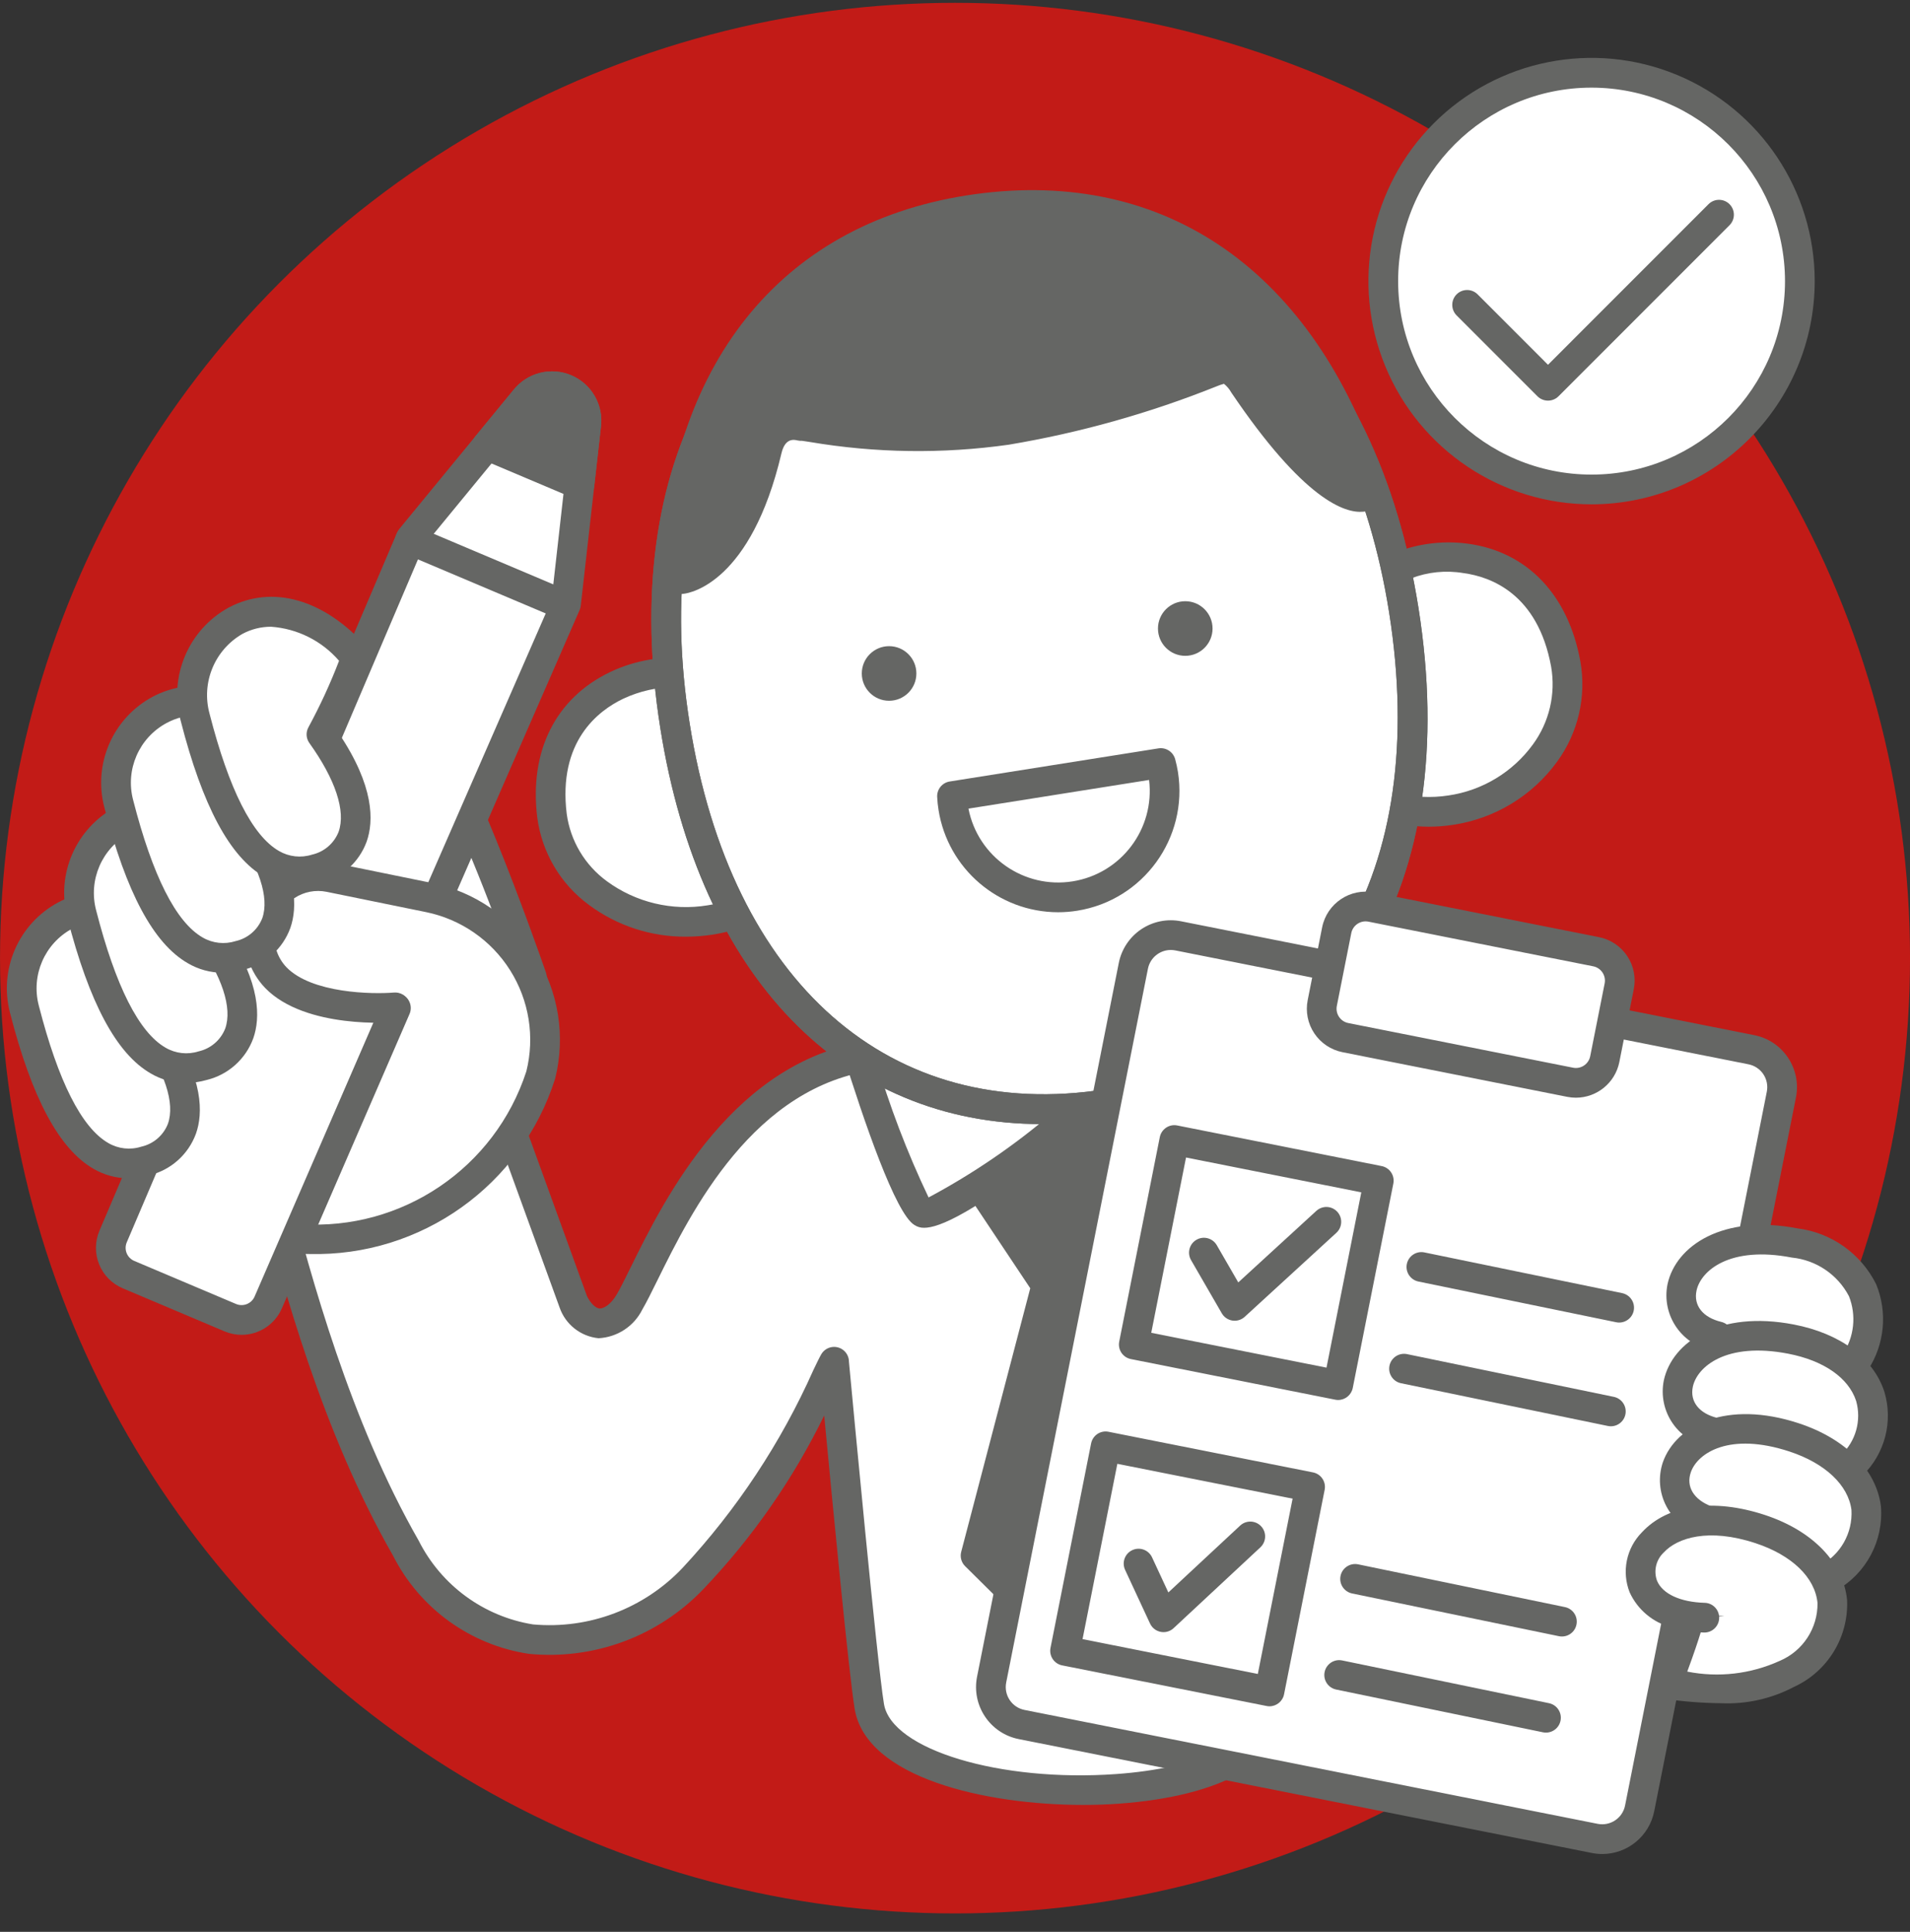
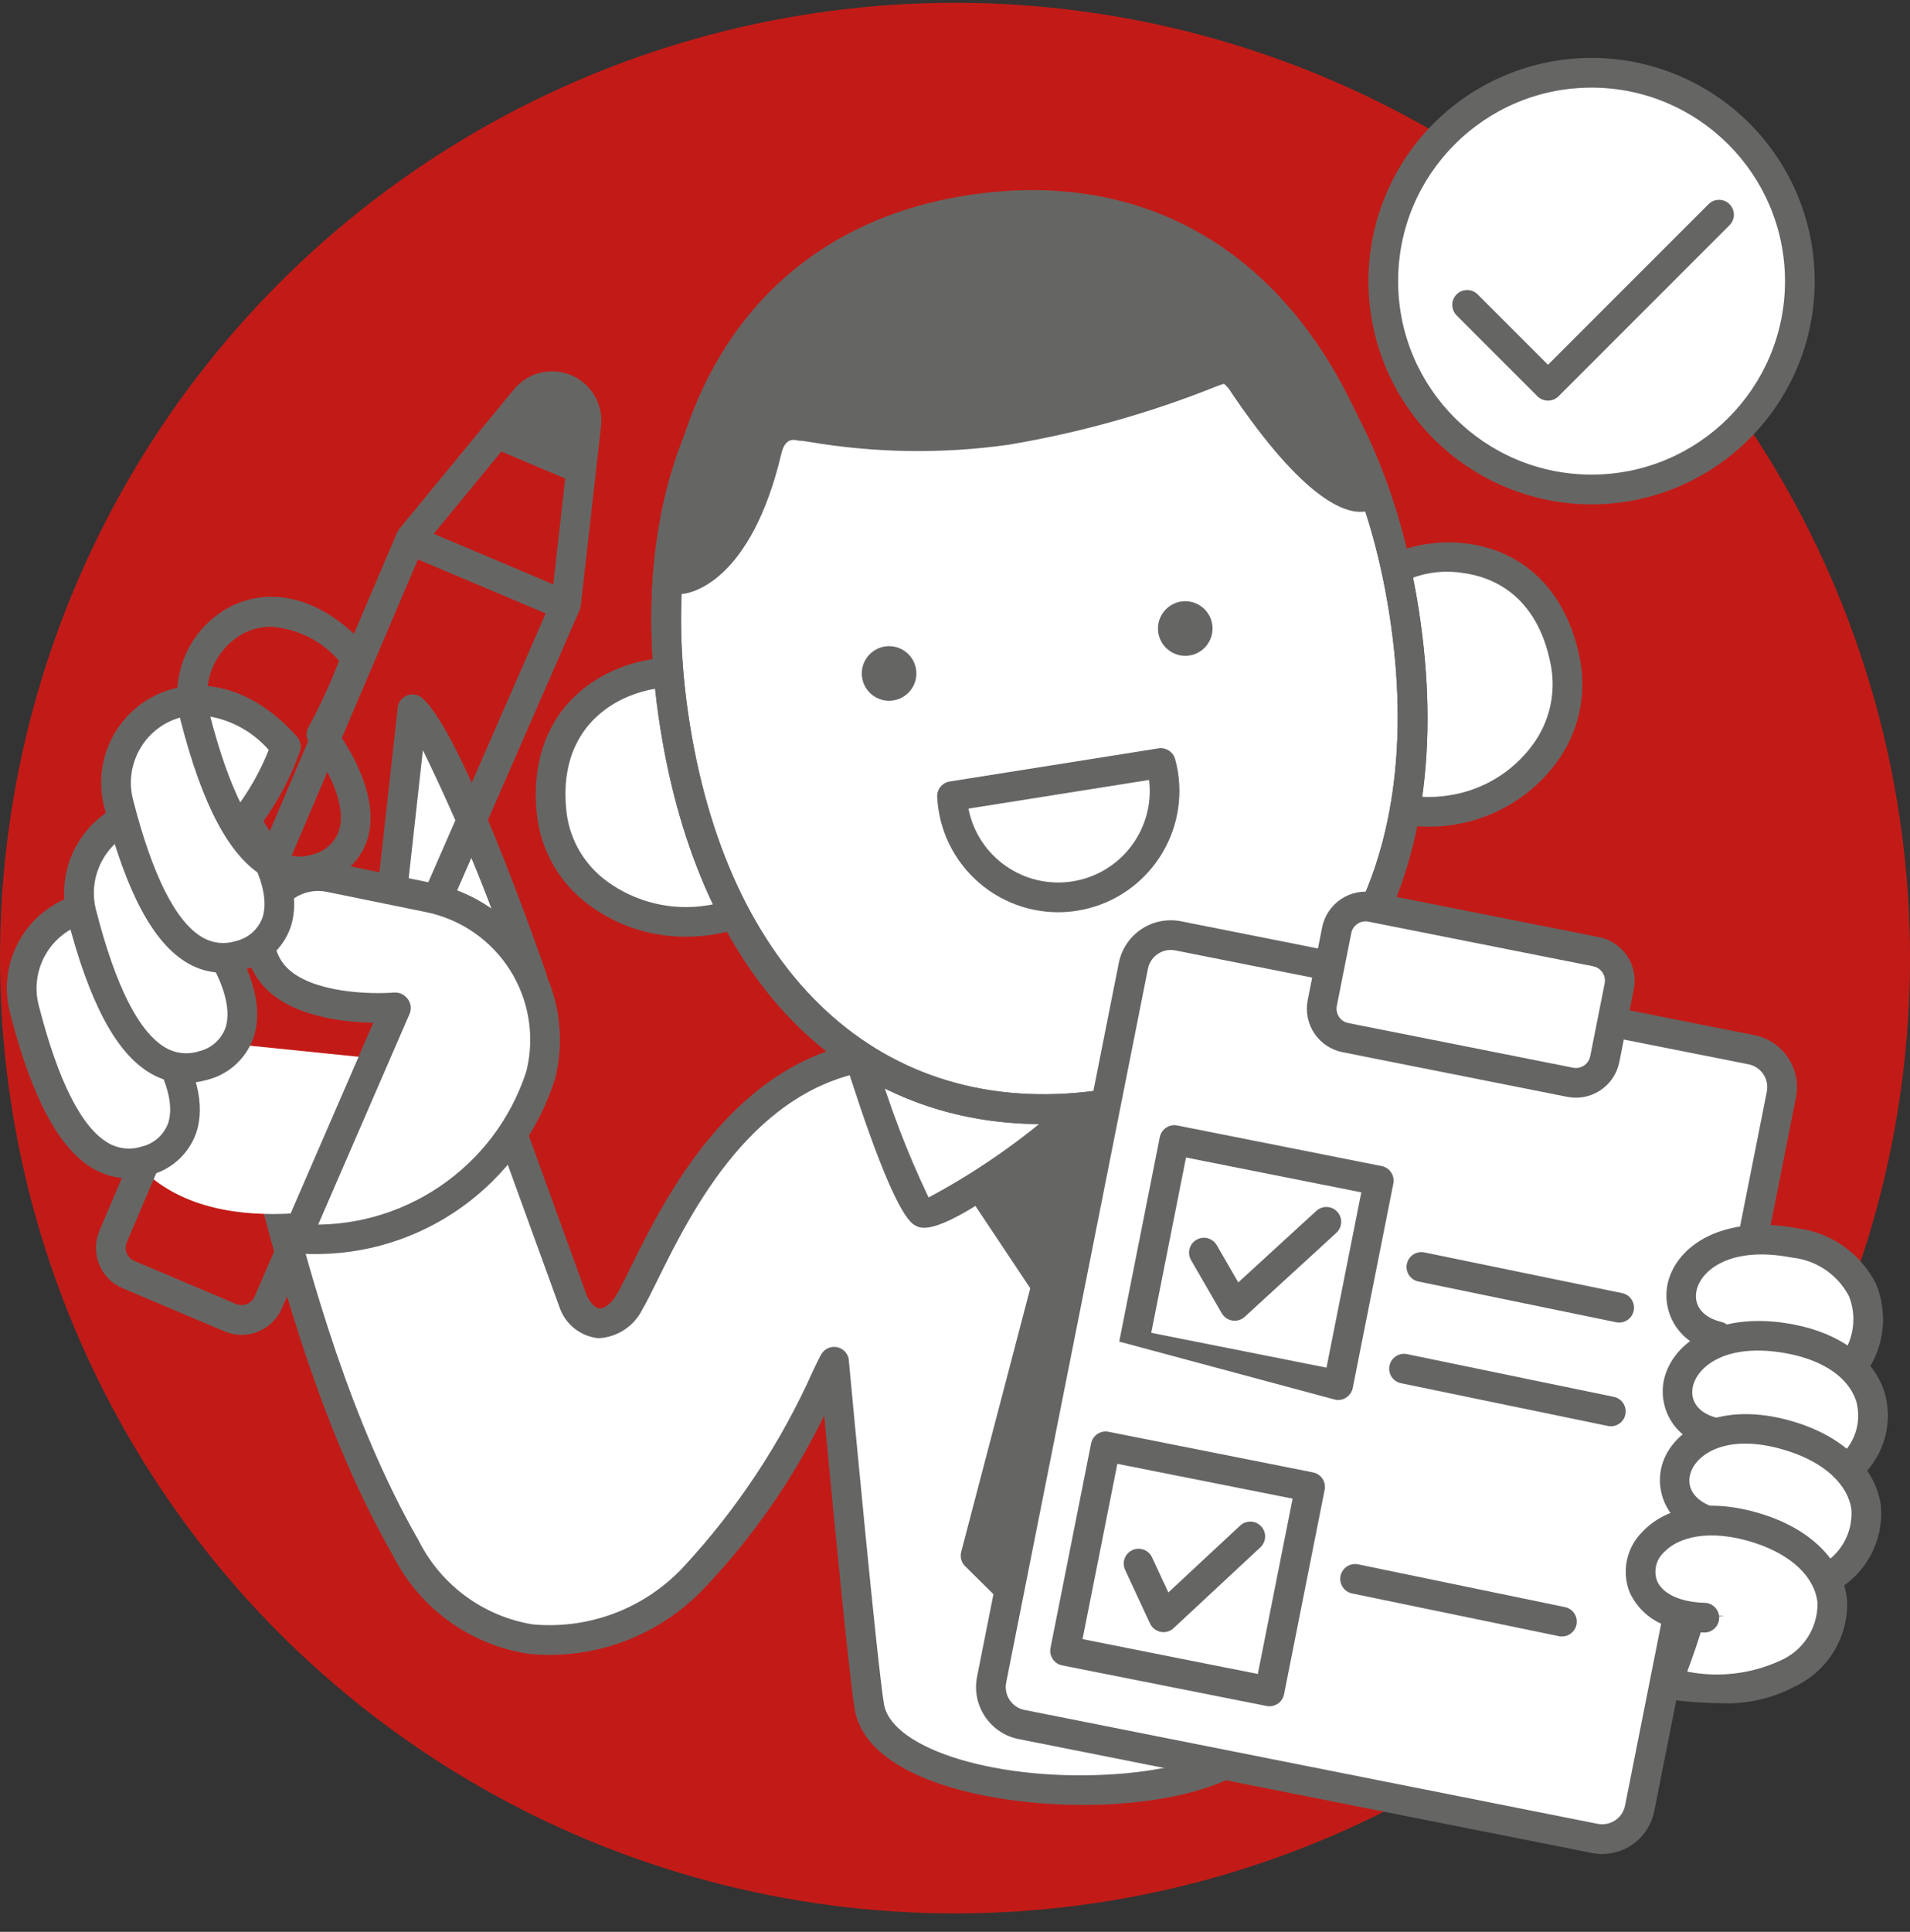
<svg xmlns="http://www.w3.org/2000/svg" width="90" height="91" viewBox="0 0 90 91" fill="none">
  <rect x="0" y="0" width="90" height="91" fill="#333333" stroke="none" />
  <circle cx="45.001" cy="45.133" r="45" fill="#C21B17" />
  <path d="M12.435 54.501C13.424 57.994 15.266 66.192 19.123 72.925C22.433 78.703 28.717 78.262 32.663 74.346C36.663 70.377 38.91 64.802 39.303 64.147C39.303 64.231 40.61 78.266 40.962 80.383C41.812 85.493 59.711 85.721 59.823 80.574L59.691 65.02C63.595 65.827 67.56 66.306 71.544 66.452L73.959 55.347C67.879 55.66 64.528 52.785 56.001 50.39L43.737 50.581C42.737 50.602 42.016 49.601 41.23 49.699C33.978 50.609 30.937 59.16 29.664 61.329C28.968 62.516 27.746 62.841 27 61.289L23.222 50.877L12.435 54.501Z" fill="white" />
  <path fill-rule="evenodd" clip-rule="evenodd" d="M40.272 80.498C40.812 83.746 46.433 85.022 51.042 85.022C51.612 85.022 52.169 85.003 52.696 84.965C57.545 84.618 60.47 82.982 60.523 80.568L60.399 65.875C64.071 66.587 67.794 67.014 71.532 67.152C71.869 67.168 72.167 66.933 72.228 66.601L74.642 55.496C74.688 55.283 74.633 55.06 74.492 54.894C74.35 54.728 74.14 54.637 73.922 54.648C70.251 54.842 67.633 53.824 64.021 52.418L63.99 52.406C61.438 51.375 58.835 50.477 56.19 49.716C56.125 49.694 56.057 49.685 55.989 49.69L43.722 49.882C43.365 49.833 43.026 49.7 42.732 49.492C42.273 49.154 41.713 48.982 41.144 49.005C34.585 49.827 31.3 56.489 29.722 59.691L29.705 59.724C29.45 60.242 29.238 60.673 29.061 60.975C28.785 61.445 28.469 61.633 28.263 61.639C28.06 61.63 27.823 61.386 27.658 61.051L23.88 50.638C23.75 50.281 23.359 50.093 22.999 50.213L12.213 53.838C11.859 53.956 11.66 54.332 11.762 54.692C11.893 55.155 12.039 55.7 12.203 56.314C12.215 56.358 12.226 56.403 12.238 56.448C13.332 60.552 15.163 67.422 18.516 73.273C19.775 75.765 22.164 77.492 24.925 77.906C27.994 78.204 31.029 77.075 33.156 74.843C35.457 72.429 37.373 69.675 38.837 66.679C39.231 70.86 40.007 78.906 40.272 80.498ZM40.003 64.146C40.003 63.76 39.69 63.447 39.303 63.446C39.057 63.446 38.83 63.575 38.703 63.786C38.633 63.903 38.506 64.162 38.328 64.535C36.803 67.958 34.722 71.105 32.17 73.849C30.352 75.775 27.75 76.759 25.113 76.519C22.79 76.144 20.789 74.677 19.731 72.577C16.469 66.885 14.667 60.126 13.591 56.087C13.483 55.68 13.381 55.3 13.287 54.954L22.797 51.758L26.369 61.593C26.646 62.392 27.364 62.956 28.205 63.038C29.087 62.992 29.876 62.474 30.268 61.683C30.462 61.353 30.695 60.88 30.977 60.31L30.978 60.308C32.562 57.097 35.509 51.122 41.318 50.394C41.575 50.438 41.818 50.544 42.026 50.701C42.521 51.044 43.101 51.245 43.702 51.282L43.747 51.281L55.908 51.091C58.476 51.836 61.004 52.71 63.483 53.711L63.484 53.712C66.841 55.017 69.549 56.071 73.061 56.071L73.084 56.07L70.985 65.733C67.237 65.553 63.509 65.085 59.833 64.335C59.626 64.292 59.411 64.346 59.247 64.48C59.084 64.614 58.99 64.815 58.991 65.026L59.122 80.559C59.089 82.082 56.467 83.291 52.597 83.568C47.126 83.959 42.01 82.418 41.653 80.268C41.327 78.306 40.159 65.81 40.017 64.296C40.008 64.202 40.004 64.15 40.003 64.146Z" fill="#656664" />
  <path d="M19.437 33.41C21.237 34.995 25.063 46.036 25.063 46.036L21.83 48.415L18.288 43.756L19.437 33.41Z" fill="white" />
  <path fill-rule="evenodd" clip-rule="evenodd" d="M21.273 48.839C21.405 49.013 21.612 49.116 21.831 49.115C21.98 49.115 22.125 49.068 22.245 48.979L25.478 46.6C25.725 46.418 25.824 46.096 25.724 45.807C25.326 44.659 21.784 34.543 19.899 32.884C19.704 32.712 19.428 32.662 19.184 32.757C18.941 32.851 18.77 33.073 18.741 33.333L17.593 43.679C17.573 43.858 17.622 44.037 17.73 44.18L21.273 48.839ZM21.97 47.443L19.015 43.556L19.927 35.339C21.579 38.725 23.017 42.212 24.232 45.778L21.97 47.443Z" fill="#656664" />
  <path d="M20.211 42.279L15.532 41.324C14.063 41.025 12.628 41.972 12.326 43.441L12.269 43.7C11.794 48.035 18.48 47.373 18.48 47.373L18.091 49.902L3.419 48.406L5.082 52.484C7.225 58.413 14.351 57.415 17.977 56.471C22.08 55.586 24.866 53.096 25.48 50.639C25.932 48.829 25.626 46.912 24.631 45.334C23.636 43.755 22.039 42.652 20.211 42.279Z" fill="white" />
-   <path d="M20.635 42.267L26.672 28.453L27.62 20.031C27.717 19.306 27.317 18.606 26.644 18.322C25.97 18.037 25.19 18.238 24.737 18.812L19.356 25.36L5.328 58.249C5.187 58.583 5.184 58.96 5.321 59.296C5.457 59.632 5.721 59.9 6.055 60.042L10.851 62.069C11.185 62.211 11.562 62.213 11.898 62.077C12.234 61.941 12.503 61.676 12.644 61.342L18.655 47.484" fill="white" />
  <path d="M11.384 62.879C11.107 62.878 10.833 62.822 10.578 62.714L5.784 60.686C5.278 60.473 4.878 60.067 4.672 59.559C4.466 59.051 4.47 58.482 4.684 57.977L18.712 25.085C18.738 25.024 18.772 24.967 18.815 24.916L24.197 18.367C24.848 17.551 25.963 17.27 26.924 17.679C27.884 18.089 28.453 19.089 28.315 20.124L27.366 28.532C27.359 28.601 27.341 28.669 27.313 28.733L21.277 42.548C21.177 42.778 20.962 42.937 20.713 42.965C20.464 42.994 20.219 42.886 20.07 42.685C19.922 42.483 19.892 42.217 19.994 41.987L25.988 28.27L26.925 19.952C26.987 19.538 26.762 19.135 26.378 18.969C25.994 18.803 25.547 18.916 25.287 19.245L19.96 25.727L5.972 58.523C5.829 58.863 5.989 59.254 6.328 59.397L11.123 61.425C11.463 61.568 11.855 61.409 11.999 61.07L18.013 47.205C18.167 46.85 18.579 46.687 18.934 46.841C19.289 46.995 19.452 47.408 19.298 47.763L13.286 61.621C12.96 62.383 12.212 62.877 11.384 62.879L11.384 62.879Z" fill="#656664" />
  <path d="M27.305 22.825L27.62 20.031C27.717 19.306 27.317 18.606 26.644 18.322C25.97 18.037 25.19 18.238 24.737 18.812L22.952 20.984L27.305 22.825Z" fill="#656664" />
-   <path fill-rule="evenodd" clip-rule="evenodd" d="M27.034 23.47C27.12 23.506 27.212 23.525 27.306 23.525C27.662 23.525 27.962 23.257 28.001 22.903L28.314 20.123C28.452 19.089 27.883 18.089 26.923 17.679C25.962 17.27 24.847 17.551 24.196 18.367L22.41 20.54C22.27 20.711 22.219 20.937 22.272 21.152C22.325 21.366 22.476 21.543 22.679 21.629L27.034 23.47ZM26.715 21.815L24.087 20.705L25.287 19.245C25.546 18.916 25.994 18.803 26.378 18.969C26.762 19.135 26.987 19.539 26.925 19.953L26.715 21.815Z" fill="#656664" />
  <path d="M26.491 28.465L19.324 25.434L26.491 28.465Z" fill="white" />
  <path d="M26.49 29.165C26.397 29.165 26.304 29.145 26.218 29.109L19.052 26.079C18.822 25.981 18.661 25.768 18.63 25.52C18.599 25.272 18.703 25.027 18.902 24.876C19.102 24.725 19.366 24.692 19.597 24.79L26.763 27.82C27.069 27.95 27.242 28.277 27.176 28.604C27.11 28.93 26.823 29.165 26.49 29.165Z" fill="#656664" />
  <path d="M7.104 48.35C9.808 52.126 8.693 54.169 6.849 54.688C4.28 55.412 2.474 52.7 1.152 47.545C0.18 43.756 4.952 40.277 9.028 44.85C8.575 46.111 7.926 47.292 7.104 48.35H7.104Z" fill="white" />
  <path fill-rule="evenodd" clip-rule="evenodd" d="M4.402 55.055C4.901 55.348 5.469 55.503 6.047 55.504C6.383 55.503 6.716 55.455 7.038 55.362C8.053 55.116 8.877 54.379 9.235 53.398C9.568 52.45 9.599 50.823 7.969 48.37C8.693 47.355 9.273 46.244 9.693 45.07C9.771 44.832 9.717 44.571 9.55 44.384C7.098 41.633 4.426 41.609 2.747 42.506C0.874 43.508 -0.066 45.665 0.474 47.719C1.501 51.725 2.786 54.124 4.402 55.055ZM3.406 43.741C3.862 43.496 4.371 43.368 4.889 43.368C6.174 43.449 7.373 44.04 8.219 45.011C7.804 46.051 7.245 47.028 6.558 47.913C6.362 48.157 6.353 48.502 6.536 48.757C7.766 50.477 8.255 51.96 7.913 52.935C7.701 53.481 7.231 53.886 6.66 54.014C6.139 54.181 5.572 54.118 5.101 53.842C3.846 53.119 2.745 50.942 1.829 47.372C1.452 45.943 2.104 44.441 3.406 43.741Z" fill="#656664" />
  <path d="M14.568 59.07C14.421 59.07 14.276 59.068 14.126 59.063C13.74 59.051 13.437 58.729 13.449 58.343C13.449 58.156 13.527 57.977 13.663 57.849C13.799 57.72 13.982 57.654 14.169 57.664C18.942 57.981 23.321 55.018 24.801 50.469C25.207 48.844 24.932 47.124 24.039 45.707C23.146 44.29 21.713 43.3 20.072 42.965L15.392 42.01C14.868 41.903 14.323 42.008 13.877 42.303C13.43 42.598 13.119 43.058 13.012 43.582L12.953 43.852C12.861 44.479 13.065 45.113 13.504 45.569C14.7 46.794 17.553 46.839 18.557 46.755C18.807 46.733 19.049 46.846 19.193 47.051C19.337 47.256 19.359 47.523 19.253 47.75C19.146 47.977 18.926 48.129 18.676 48.15C18.5 48.165 14.4 48.49 12.502 46.547C11.753 45.771 11.409 44.69 11.573 43.624L11.643 43.289C12.028 41.448 13.828 40.264 15.671 40.638L20.351 41.593C22.366 42.004 24.127 43.22 25.223 44.961C26.32 46.701 26.658 48.814 26.159 50.809C24.567 55.838 19.84 59.206 14.568 59.07Z" fill="#656664" />
  <path d="M9.805 43.861C12.509 47.637 11.393 49.679 9.549 50.199C6.98 50.923 5.174 48.211 3.852 43.056C2.88 39.267 7.652 35.788 11.728 40.361C11.275 41.621 10.626 42.803 9.805 43.861Z" fill="white" />
  <path fill-rule="evenodd" clip-rule="evenodd" d="M7.102 50.565C7.601 50.859 8.169 51.014 8.747 51.015C9.083 51.014 9.416 50.965 9.739 50.873C10.753 50.627 11.578 49.89 11.935 48.909C12.268 47.96 12.299 46.334 10.669 43.88C11.393 42.865 11.973 41.755 12.393 40.581C12.471 40.343 12.417 40.082 12.25 39.895C9.798 37.145 7.127 37.121 5.448 38.017C3.575 39.019 2.634 41.175 3.174 43.23C4.202 47.235 5.487 49.635 7.102 50.565ZM6.106 39.252C6.562 39.007 7.072 38.879 7.589 38.879C8.874 38.959 10.073 39.551 10.919 40.521C10.504 41.562 9.945 42.538 9.258 43.423C9.063 43.668 9.053 44.013 9.236 44.268C10.466 45.987 10.955 47.471 10.614 48.446C10.401 48.992 9.931 49.396 9.36 49.525C8.839 49.691 8.273 49.628 7.801 49.352C6.546 48.63 5.446 46.453 4.53 42.882C4.152 41.453 4.804 39.952 6.106 39.252Z" fill="#656664" />
  <path d="M11.549 38.667C14.253 42.443 13.137 44.485 11.294 45.005C8.724 45.729 6.918 43.017 5.596 37.862C4.624 34.073 9.396 30.594 13.472 35.167C13.02 36.427 12.37 37.609 11.549 38.667Z" fill="white" />
  <path fill-rule="evenodd" clip-rule="evenodd" d="M8.846 45.371C9.345 45.665 9.913 45.82 10.492 45.821C10.827 45.82 11.161 45.772 11.483 45.679C12.498 45.433 13.322 44.696 13.68 43.715C14.013 42.766 14.043 41.139 12.413 38.687C13.137 37.671 13.717 36.56 14.137 35.386C14.215 35.149 14.161 34.887 13.995 34.701C11.542 31.95 8.873 31.926 7.192 32.822C5.319 33.825 4.378 35.981 4.918 38.036C5.946 42.041 7.231 44.441 8.846 45.371ZM7.85 34.058C8.306 33.813 8.816 33.685 9.334 33.685C10.619 33.766 11.818 34.357 12.663 35.327C12.248 36.367 11.689 37.345 11.002 38.23C10.807 38.475 10.797 38.82 10.98 39.075C12.211 40.793 12.7 42.277 12.359 43.251C12.146 43.798 11.676 44.203 11.104 44.331C10.583 44.497 10.017 44.435 9.545 44.159C8.29 43.436 7.19 41.259 6.274 37.688C5.896 36.259 6.548 34.757 7.85 34.058Z" fill="#656664" />
-   <path d="M15.147 34.594C17.851 38.37 16.735 40.412 14.892 40.932C12.322 41.656 10.517 38.944 9.194 33.789C8.222 30 12.708 26.392 16.784 30.965C16.328 32.213 15.781 33.426 15.147 34.594V34.594Z" fill="white" />
  <path fill-rule="evenodd" clip-rule="evenodd" d="M12.445 41.299C12.944 41.592 13.512 41.747 14.09 41.748C14.426 41.747 14.759 41.699 15.082 41.606C16.096 41.36 16.92 40.623 17.278 39.642C17.614 38.685 17.642 37.037 15.967 34.548C16.533 33.465 17.027 32.345 17.445 31.197C17.53 30.956 17.477 30.689 17.307 30.499C15.279 28.223 12.835 27.522 10.767 28.624C8.872 29.669 7.942 31.877 8.517 33.963C9.544 37.969 10.83 40.368 12.445 41.299ZM11.425 29.859C11.839 29.637 12.302 29.522 12.772 29.523C14.011 29.61 15.165 30.187 15.977 31.127C15.565 32.2 15.083 33.245 14.535 34.256C14.404 34.492 14.42 34.782 14.578 35.002C15.809 36.721 16.298 38.204 15.957 39.179C15.744 39.725 15.274 40.13 14.703 40.258C14.182 40.424 13.616 40.361 13.144 40.086C11.889 39.363 10.789 37.186 9.873 33.615C9.476 32.156 10.114 30.613 11.425 29.859Z" fill="#656664" />
  <path d="M57.883 47.361C58.455 47.299 59.02 47.525 59.391 47.965C59.762 48.405 59.89 49 59.733 49.554C58.918 52.405 57.597 56.762 57.037 57.103C56.2 57.612 50.234 52.72 50.234 52.72L50.295 52.757C50.295 52.757 44.284 57.612 43.446 57.103C42.608 56.593 40.315 49.204 40.315 49.204L57.883 47.361Z" fill="white" />
  <path fill-rule="evenodd" clip-rule="evenodd" d="M43.083 57.701C43.22 57.793 43.382 57.84 43.547 57.836C44.236 57.836 45.85 57.203 50.285 53.664C56.188 58.441 57.035 57.925 57.401 57.701C57.733 57.499 58.287 57.163 60.406 49.746C60.627 48.969 60.447 48.133 59.927 47.515C59.407 46.897 58.613 46.578 57.81 46.664L40.242 48.507C40.034 48.529 39.846 48.643 39.731 48.818C39.615 48.993 39.585 49.211 39.647 49.411C40.729 52.898 42.203 57.166 43.083 57.701ZM43.755 56.407C42.741 54.279 41.901 52.074 41.242 49.811L57.956 48.057C58.297 48.02 58.634 48.154 58.855 48.416C59.076 48.677 59.153 49.032 59.06 49.361C58.469 51.767 57.689 54.122 56.727 56.405C54.572 55.224 52.551 53.813 50.7 52.197C50.667 52.169 50.632 52.143 50.595 52.121C50.281 51.931 49.873 52.017 49.661 52.316C49.64 52.348 49.621 52.381 49.604 52.415C47.804 53.953 45.843 55.292 43.755 56.407Z" fill="#656664" />
  <path d="M45.968 73.279L50.426 77.694L54.731 73.325L51.222 60.557L53.691 56.306L50.205 53.489L46.56 56.443L49.302 60.557L45.968 73.279Z" fill="#656664" />
  <path fill-rule="evenodd" clip-rule="evenodd" d="M49.935 78.192C50.066 78.322 50.243 78.395 50.427 78.395L50.431 78.395C50.617 78.393 50.795 78.318 50.926 78.186L55.231 73.816C55.406 73.637 55.473 73.379 55.407 73.139L51.976 60.655L54.296 56.658C54.469 56.359 54.399 55.979 54.131 55.762L50.646 52.945C50.389 52.737 50.022 52.738 49.765 52.945L46.12 55.899C45.838 56.126 45.777 56.531 45.978 56.831L48.546 60.684L45.292 73.102C45.229 73.343 45.299 73.601 45.477 73.776L49.935 78.192ZM50.421 76.703L46.748 73.066L49.98 60.734C50.031 60.541 49.996 60.335 49.885 60.169L47.496 56.586L50.206 54.39L52.785 56.474L50.618 60.206C50.524 60.368 50.499 60.562 50.548 60.743L53.95 73.121L50.421 76.703Z" fill="#656664" />
  <path d="M63.774 28.59C65.227 25.541 72.557 24.584 73.779 31.279C74.372 34.53 71.852 37.628 68.358 38.163C67.299 38.328 66.217 38.238 65.2 37.899L63.774 28.59Z" fill="white" />
  <path fill-rule="evenodd" clip-rule="evenodd" d="M64.979 38.563C65.735 38.815 66.528 38.943 67.325 38.942C67.706 38.942 68.087 38.913 68.464 38.855C70.432 38.563 72.199 37.492 73.369 35.883C74.364 34.522 74.761 32.814 74.467 31.154C73.893 28.003 71.953 25.982 69.145 25.608C66.607 25.273 64.031 26.424 63.142 28.289C63.082 28.416 63.061 28.558 63.081 28.696L64.508 38.005C64.548 38.265 64.73 38.48 64.979 38.563ZM68.251 37.471C67.443 37.596 66.618 37.556 65.826 37.355L64.501 28.714C65.562 27.369 67.272 26.71 68.96 26.996C70.233 27.166 72.462 27.963 73.09 31.405C73.314 32.694 73.003 34.017 72.229 35.071C71.279 36.373 69.846 37.238 68.251 37.471Z" fill="#656664" />
  <path d="M35.052 32.817C32.692 30.352 25.178 31.669 26.01 38.424C26.415 41.704 29.84 43.89 33.447 43.338C34.538 43.174 35.575 42.759 36.478 42.126L35.052 32.817Z" fill="white" />
  <path fill-rule="evenodd" clip-rule="evenodd" d="M27.75 42.626C29.074 43.609 30.682 44.135 32.33 44.123C32.74 44.123 33.148 44.092 33.553 44.03C34.75 43.848 35.889 43.392 36.881 42.697C37.098 42.544 37.21 42.282 37.17 42.02L35.745 32.711C35.722 32.569 35.657 32.437 35.558 32.333C34.115 30.826 31.132 30.526 28.77 31.648C26.188 32.874 24.929 35.375 25.316 38.51C25.532 40.156 26.412 41.643 27.75 42.626ZM29.37 32.913C30.145 32.55 30.989 32.363 31.844 32.363C32.761 32.322 33.664 32.603 34.396 33.158L35.718 41.787C34.99 42.226 34.182 42.518 33.341 42.646C31.671 42.92 29.96 42.511 28.595 41.51C27.56 40.754 26.877 39.609 26.704 38.339C26.284 34.919 28.194 33.471 29.37 32.913Z" fill="#656664" />
  <path d="M66.146 28.735C64.262 16.853 56.911 9.143 45.717 10.919C34.523 12.694 29.92 22.299 31.804 34.181C33.688 46.063 41.038 53.771 52.231 51.997C63.426 50.221 68.03 40.617 66.146 28.735Z" fill="white" />
  <path fill-rule="evenodd" clip-rule="evenodd" d="M31.113 34.291C32.98 46.065 39.744 52.951 49.098 52.951C50.184 52.949 51.268 52.861 52.34 52.688C63.359 50.941 68.913 41.721 66.837 28.625C65.859 22.455 63.459 17.463 59.897 14.19C56.115 10.714 51.171 9.345 45.607 10.227C40.041 11.11 35.767 13.942 33.246 18.416C30.872 22.631 30.134 28.121 31.113 34.291ZM45.826 11.61C46.812 11.452 47.809 11.371 48.808 11.369H48.808C52.557 11.304 56.188 12.683 58.95 15.221C62.277 18.278 64.526 22.989 65.455 28.844C67.396 41.087 62.287 49.694 52.122 51.306C41.955 52.916 34.435 46.313 32.496 34.071C31.567 28.216 32.248 23.041 34.466 19.104C36.859 14.954 41.069 12.177 45.826 11.61Z" fill="#656664" />
  <path fill-rule="evenodd" clip-rule="evenodd" d="M31.113 34.291C32.98 46.065 39.744 52.951 49.098 52.951C50.184 52.949 51.268 52.861 52.34 52.688C63.359 50.941 68.913 41.721 66.837 28.625C65.859 22.455 63.459 17.463 59.897 14.19C56.115 10.714 51.171 9.345 45.607 10.227C40.041 11.11 35.767 13.942 33.246 18.416C30.872 22.631 30.134 28.121 31.113 34.291ZM45.826 11.61C46.812 11.452 47.809 11.371 48.808 11.369H48.808C52.557 11.304 56.188 12.683 58.95 15.221C62.277 18.278 64.526 22.989 65.455 28.844C67.396 41.087 62.287 49.694 52.122 51.306C41.955 52.916 34.435 46.313 32.496 34.071C31.567 28.216 32.248 23.041 34.466 19.104C36.859 14.954 41.069 12.177 45.826 11.61Z" fill="#656664" />
  <path d="M64.446 23.188C64.497 23.073 64.506 22.943 64.471 22.822C61.405 13.374 54.642 8.644 46.02 9.842C37.51 11.022 32.327 17.244 31.799 26.915C31.808 26.971 31.816 27.028 31.825 27.084C31.83 27.111 31.837 27.136 31.846 27.161C31.851 27.182 31.857 27.203 31.864 27.223C31.994 27.484 34.754 27.071 36.142 21.191C36.18 20.817 36.379 20.478 36.686 20.263C36.994 20.047 37.38 19.975 37.745 20.067L37.746 20.065C40.946 20.615 44.21 20.68 47.429 20.256C50.797 19.669 54.095 18.735 57.271 17.47C57.792 17.3 58.077 17.326 58.597 18.095C62.576 23.984 64.313 23.489 64.386 23.325C64.395 23.313 64.396 23.297 64.404 23.285C64.421 23.254 64.435 23.222 64.446 23.188Z" fill="#656664" />
  <path fill-rule="evenodd" clip-rule="evenodd" d="M32.043 27.98C31.71 28.006 31.394 27.831 31.237 27.537C31.213 27.484 31.193 27.43 31.178 27.373C31.166 27.337 31.156 27.3 31.148 27.263C31.133 27.201 31.122 27.137 31.114 27.073C31.103 27.003 31.098 26.932 31.101 26.86C31.648 16.84 37.05 10.378 45.924 9.149C54.945 7.897 61.955 12.798 65.136 22.605C65.223 22.936 65.187 23.287 65.033 23.592L65.025 23.61H65.026C64.874 23.908 64.571 24.098 64.237 24.104C63.376 24.19 61.436 23.547 58.017 18.487C57.93 18.329 57.813 18.191 57.672 18.079C57.612 18.101 57.551 18.12 57.488 18.136L57.338 18.194C54.178 19.461 50.89 20.385 47.532 20.948C44.418 21.388 41.255 21.344 38.153 20.819L38.082 20.808L38.082 20.808C37.954 20.788 37.857 20.772 37.793 20.765C37.723 20.769 37.653 20.763 37.585 20.748C37.423 20.709 36.996 20.613 36.823 21.352C35.389 27.429 32.539 27.932 32.219 27.97C32.161 27.977 32.102 27.98 32.043 27.98ZM48.593 10.36C47.764 10.361 46.937 10.42 46.116 10.536C38.131 11.642 33.204 17.413 32.533 26.402C33.294 25.96 34.622 24.584 35.46 21.031C35.536 20.492 35.83 20.009 36.273 19.693C36.716 19.378 37.269 19.259 37.803 19.363C37.993 19.378 38.182 19.402 38.37 19.436C41.331 19.94 44.352 19.983 47.325 19.564C50.58 19.011 53.766 18.114 56.831 16.889C56.952 16.842 57.028 16.813 57.053 16.805C57.957 16.51 58.535 16.753 59.177 17.703C61.499 21.14 62.955 22.218 63.644 22.556C60.938 14.692 55.544 10.36 48.593 10.36ZM64.445 23.188L63.975 23.003L63.963 22.994L64.445 23.188Z" fill="#656664" />
  <path fill-rule="evenodd" clip-rule="evenodd" d="M44.224 38.155C44.664 40.924 47.049 42.965 49.853 42.972C50.156 42.972 50.459 42.948 50.759 42.9C53.873 42.402 55.996 39.477 55.505 36.362C55.472 36.159 55.428 35.959 55.374 35.761C55.279 35.417 54.942 35.198 54.589 35.252L44.75 36.813C44.397 36.869 44.143 37.182 44.16 37.539C44.17 37.745 44.191 37.951 44.224 38.155ZM50.541 41.517C48.249 41.881 46.081 40.367 45.634 38.091L54.145 36.74C54.424 39.043 52.831 41.154 50.541 41.517Z" fill="#656664" />
  <circle cx="41.894" cy="31.724" r="1.286" fill="#656664" />
  <circle cx="55.85" cy="29.607" r="1.286" fill="#656664" />
  <rect x="53.755" y="43.734" width="31.132" height="37.877" rx="1.798" transform="rotate(11.233 53.755 43.734)" fill="white" />
  <path fill-rule="evenodd" clip-rule="evenodd" d="M75.011 87.286C75.173 87.318 75.338 87.334 75.503 87.335C76.693 87.331 77.715 86.489 77.947 85.322L84.626 51.698C84.894 50.345 84.016 49.031 82.663 48.762L55.654 43.398C55.005 43.268 54.33 43.403 53.779 43.771C53.229 44.139 52.847 44.711 52.718 45.361L46.039 78.985C45.772 80.338 46.65 81.651 48.002 81.921L75.011 87.286ZM54.091 45.633C54.193 45.121 54.642 44.751 55.165 44.749C55.238 44.749 55.31 44.756 55.381 44.77L82.39 50.135C82.675 50.191 82.927 50.359 83.089 50.601C83.251 50.843 83.31 51.14 83.253 51.425L76.574 85.05C76.456 85.644 75.879 86.03 75.284 85.913L48.276 80.548C47.681 80.43 47.295 79.852 47.412 79.257L54.091 45.633Z" fill="#656664" />
  <rect x="63.257" y="42.458" width="13.571" height="6.27" rx="1.386" transform="rotate(11.233 63.257 42.458)" fill="white" />
  <path fill-rule="evenodd" clip-rule="evenodd" d="M73.852 51.668C73.986 51.695 74.122 51.708 74.258 51.708C75.253 51.706 76.109 51.003 76.304 50.028L76.984 46.598C77.093 46.055 76.981 45.492 76.673 45.032C76.365 44.572 75.888 44.253 75.345 44.145L64.754 42.041C63.624 41.818 62.526 42.552 62.3 43.682L61.619 47.111C61.511 47.654 61.623 48.217 61.931 48.677C62.238 49.137 62.716 49.456 63.259 49.564L73.851 51.668H73.852ZM74.639 50.192C74.487 50.294 74.302 50.331 74.123 50.295L74.124 50.295L63.531 48.191C63.16 48.117 62.919 47.756 62.992 47.384L63.673 43.955C63.747 43.583 64.109 43.341 64.481 43.415L75.072 45.518C75.25 45.553 75.407 45.658 75.509 45.81C75.61 45.961 75.647 46.147 75.612 46.325L74.931 49.755C74.895 49.934 74.79 50.091 74.639 50.192Z" fill="#656664" />
  <rect x="55.336" y="53.702" width="9.819" height="9.819" transform="rotate(11.233 55.336 53.702)" fill="white" />
-   <path fill-rule="evenodd" clip-rule="evenodd" d="M62.918 65.933C62.963 65.942 63.009 65.947 63.055 65.947H63.055C63.389 65.946 63.676 65.71 63.742 65.383L65.655 55.752C65.691 55.569 65.653 55.38 65.55 55.226C65.447 55.072 65.287 54.965 65.105 54.929L55.473 53.016C55.291 52.979 55.102 53.016 54.948 53.12C54.793 53.224 54.686 53.384 54.65 53.566L52.738 63.197C52.662 63.576 52.908 63.945 53.288 64.02L62.918 65.933ZM62.505 64.424L54.247 62.783L55.886 54.525L64.145 56.166L62.505 64.424Z" fill="#656664" />
+   <path fill-rule="evenodd" clip-rule="evenodd" d="M62.918 65.933C62.963 65.942 63.009 65.947 63.055 65.947H63.055C63.389 65.946 63.676 65.71 63.742 65.383L65.655 55.752C65.691 55.569 65.653 55.38 65.55 55.226C65.447 55.072 65.287 54.965 65.105 54.929L55.473 53.016C55.291 52.979 55.102 53.016 54.948 53.12C54.793 53.224 54.686 53.384 54.65 53.566L52.738 63.197L62.918 65.933ZM62.505 64.424L54.247 62.783L55.886 54.525L64.145 56.166L62.505 64.424Z" fill="#656664" />
  <path d="M66.158 64.472L75.903 66.486L66.158 64.472Z" fill="white" />
  <path d="M75.905 67.186C75.857 67.186 75.809 67.181 75.762 67.171L66.017 65.158C65.638 65.08 65.395 64.71 65.473 64.331C65.551 63.952 65.922 63.709 66.3 63.787L76.045 65.8C76.397 65.873 76.636 66.2 76.6 66.557C76.564 66.914 76.264 67.185 75.905 67.186Z" fill="#656664" />
  <path d="M66.977 59.681L76.295 61.6L66.977 59.681Z" fill="white" />
  <path d="M76.296 62.3C76.249 62.3 76.201 62.295 76.154 62.285L66.835 60.367C66.457 60.288 66.213 59.918 66.291 59.539C66.37 59.161 66.74 58.917 67.119 58.996L76.437 60.914C76.788 60.987 77.028 61.313 76.992 61.67C76.956 62.027 76.655 62.299 76.296 62.3Z" fill="#656664" />
  <path d="M56.728 59.005L58.178 61.514L62.499 57.555" fill="white" />
  <path d="M58.178 62.214C58.142 62.214 58.107 62.211 58.071 62.206C57.861 62.173 57.678 62.048 57.571 61.864L56.121 59.355C55.929 59.02 56.044 58.593 56.379 58.4C56.713 58.207 57.14 58.321 57.334 58.654L58.348 60.409L62.026 57.039C62.211 56.87 62.471 56.812 62.71 56.887C62.948 56.963 63.128 57.159 63.182 57.403C63.236 57.648 63.156 57.902 62.972 58.071L58.651 62.03C58.522 62.148 58.353 62.214 58.178 62.214Z" fill="#656664" />
  <rect x="52.1" y="68.131" width="9.819" height="9.819" transform="rotate(11.233 52.1 68.131)" fill="white" />
  <path fill-rule="evenodd" clip-rule="evenodd" d="M59.682 80.362C59.727 80.371 59.773 80.376 59.82 80.376C60.153 80.375 60.44 80.139 60.505 79.812L62.418 70.181C62.455 69.999 62.417 69.81 62.314 69.655C62.211 69.501 62.051 69.394 61.868 69.358L52.237 67.445C52.054 67.407 51.865 67.445 51.71 67.548C51.556 67.651 51.449 67.812 51.413 67.995L49.5 77.626C49.464 77.808 49.502 77.997 49.605 78.152C49.708 78.306 49.868 78.413 50.05 78.449L59.682 80.362ZM59.269 78.853L51.01 77.212L52.65 68.954L60.908 70.595L59.269 78.853Z" fill="#656664" />
  <path d="M63.102 78.902L72.847 80.915L63.102 78.902Z" fill="white" />
-   <path d="M72.848 81.615C72.8 81.615 72.752 81.61 72.705 81.601L62.96 79.587C62.715 79.536 62.516 79.359 62.437 79.121C62.359 78.884 62.413 78.623 62.579 78.436C62.745 78.249 62.999 78.165 63.243 78.216L72.989 80.23C73.34 80.302 73.58 80.629 73.543 80.986C73.507 81.343 73.207 81.615 72.848 81.615L72.848 81.615Z" fill="#656664" />
  <path d="M63.853 74.375L73.598 76.388L63.853 74.375Z" fill="white" />
  <path d="M73.599 77.088C73.551 77.088 73.503 77.083 73.457 77.074L63.711 75.061C63.333 74.982 63.089 74.612 63.167 74.233C63.246 73.855 63.616 73.611 63.995 73.689L73.74 75.703C74.091 75.775 74.331 76.102 74.294 76.459C74.258 76.816 73.958 77.088 73.599 77.088H73.599Z" fill="#656664" />
  <path d="M53.649 73.652L54.824 76.183L58.914 72.374" fill="white" />
  <path d="M54.825 76.883C54.552 76.883 54.305 76.725 54.19 76.478L53.014 73.947C52.853 73.597 53.005 73.182 53.355 73.02C53.705 72.857 54.12 73.008 54.284 73.358L55.053 75.013L58.438 71.862C58.621 71.692 58.881 71.632 59.12 71.706C59.359 71.779 59.54 71.974 59.596 72.218C59.652 72.462 59.574 72.716 59.391 72.887L55.301 76.695C55.172 76.816 55.002 76.883 54.825 76.883Z" fill="#656664" />
  <path fill-rule="evenodd" clip-rule="evenodd" d="M87.094 61.407C86.452 60.299 85.316 59.568 84.041 59.442V59.442C81.204 58.895 79.852 60.057 79.666 60.918C79.531 61.559 79.946 62.085 80.759 62.279C80.828 62.3 80.894 62.331 80.955 62.37C82.16 61.981 83.448 61.92 84.685 62.194C85.532 62.356 86.342 62.673 87.075 63.128C87.321 62.583 87.328 61.959 87.094 61.407ZM84.382 63.763C86.025 64.08 87.164 64.868 87.51 65.925C87.719 66.65 87.56 67.432 87.085 68.019C85.383 66.69 83.186 66.168 81.068 66.588C80.279 66.386 79.87 65.875 80.007 65.239C80.193 64.378 81.545 63.216 84.382 63.763ZM87.285 71.038C87.14 69.906 86.074 68.91 84.436 68.37C81.693 67.467 80.204 68.448 79.91 69.278C79.692 69.899 80.038 70.472 80.822 70.767C80.826 70.768 80.829 70.77 80.832 70.773C80.834 70.775 80.837 70.777 80.84 70.778C81.686 70.776 82.526 70.907 83.33 71.168C84.51 71.523 85.564 72.209 86.366 73.145C87.003 72.638 87.347 71.849 87.285 71.038ZM85.686 75.422C85.576 74.262 84.508 73.239 82.829 72.687C80.658 71.971 79.227 72.43 78.61 73.099C78.275 73.413 78.158 73.896 78.314 74.328C78.509 74.708 78.855 74.988 79.266 75.101C79.363 75.111 79.457 75.139 79.543 75.184C79.848 75.257 80.159 75.297 80.472 75.303C80.909 75.324 81.252 75.686 81.249 76.124C81.243 76.335 81.153 76.536 80.999 76.682C80.845 76.828 80.64 76.906 80.428 76.9C80.267 76.896 80.243 76.927 80.223 76.952C80.202 76.978 80.186 76.998 80.043 76.972C79.904 77.162 79.95 77.424 80.001 77.708C80.067 78.084 80.141 78.5 79.807 78.849C82.155 79.094 82.766 78.738 83.624 78.239C83.729 78.178 83.838 78.114 83.954 78.049C84.984 77.612 85.663 76.614 85.692 75.495C85.691 75.472 85.688 75.448 85.686 75.424L85.686 75.422Z" fill="white" />
  <path fill-rule="evenodd" clip-rule="evenodd" d="M87.406 64.156L86.707 63.724C86.047 63.312 85.316 63.027 84.552 62.882C83.436 62.632 82.275 62.684 81.186 63.031L80.887 63.136L80.612 62.98C80.096 62.918 79.63 62.646 79.321 62.228C79.013 61.81 78.89 61.284 78.982 60.773C79.233 59.606 80.817 58.11 84.174 58.755C85.676 58.919 87.005 59.804 87.736 61.127C88.049 61.852 88.044 62.676 87.722 63.397L87.406 64.156ZM87.229 69.019L86.654 68.57C85.121 67.374 83.144 66.899 81.234 67.268L81.064 67.31L80.895 67.266C80.392 67.198 79.94 66.927 79.643 66.516C79.346 66.105 79.23 65.591 79.323 65.092C79.574 63.927 81.167 62.431 84.515 63.076C86.413 63.443 87.748 64.401 88.175 65.708C88.452 66.645 88.258 67.658 87.654 68.426L87.229 69.019ZM86.288 74.161L85.823 73.585C85.104 72.754 84.163 72.147 83.111 71.834C82.376 71.594 81.608 71.474 80.836 71.478L80.695 71.478L80.47 71.38C79.993 71.24 79.594 70.913 79.364 70.473C79.134 70.032 79.093 69.517 79.25 69.046C79.648 67.922 81.413 66.64 84.654 67.706C86.556 68.331 87.799 69.543 87.98 70.949C88.074 71.987 87.645 73.004 86.837 73.663L86.288 74.161ZM79.735 79.546C80.204 79.598 80.676 79.626 81.149 79.63C82.15 79.67 83.139 79.395 83.976 78.844L84.294 78.662C85.561 78.102 86.382 76.852 86.391 75.467L86.383 75.357C86.246 73.911 85 72.664 83.048 72.022V72.022C79.922 70.989 78.465 72.221 78.096 72.625C77.574 73.139 77.407 73.914 77.669 74.599C77.937 75.163 78.433 75.586 79.032 75.76L79.374 75.863C79.728 75.948 80.089 75.995 80.452 76.003C80.508 76.013 80.549 76.062 80.548 76.119L81.248 76.124L80.448 76.201C80.306 76.193 80.164 76.213 80.029 76.258L79.734 76.205L79.476 76.561C79.242 76.941 79.183 77.403 79.312 77.831C79.375 78.19 79.373 78.29 79.301 78.365L78.313 79.397L79.735 79.546ZM83.271 77.634C82.531 78.126 81.638 78.334 80.757 78.222C80.755 78.008 80.733 77.795 80.69 77.585V77.582C81.405 77.465 81.935 76.853 81.948 76.129C81.954 75.311 81.31 74.636 80.492 74.604C80.252 74.599 80.012 74.571 79.777 74.52C79.669 74.473 79.557 74.439 79.442 74.419C79.241 74.361 79.069 74.231 78.958 74.053C78.92 73.875 78.984 73.69 79.125 73.573C79.573 73.088 80.754 72.74 82.611 73.351V73.352C83.996 73.808 84.907 74.626 84.993 75.538C84.937 76.384 84.401 77.123 83.614 77.438L83.271 77.634ZM83.548 70.504C82.722 70.235 81.86 70.092 80.991 70.08L80.991 70.08C80.729 69.969 80.474 69.786 80.571 69.512C80.737 69.042 81.887 68.268 84.217 69.036C85.573 69.481 86.483 70.283 86.591 71.125C86.627 71.469 86.54 71.815 86.346 72.101C85.539 71.374 84.585 70.829 83.548 70.504ZM85.156 66.187C84.288 65.891 83.379 65.735 82.462 65.725C82.001 65.724 81.542 65.771 81.091 65.865C80.854 65.78 80.638 65.635 80.692 65.387C80.797 64.9 81.84 63.985 84.249 64.451C85.348 64.527 86.329 65.166 86.844 66.14C86.932 66.416 86.93 66.712 86.839 66.987C86.314 66.651 85.748 66.383 85.156 66.187ZM84.818 61.507C84.236 61.393 83.645 61.334 83.053 61.331H83.053C82.358 61.327 81.666 61.424 80.999 61.62C80.975 61.612 80.948 61.605 80.921 61.598C80.624 61.528 80.284 61.377 80.351 61.066C80.456 60.577 81.5 59.666 83.909 60.13C84.954 60.225 85.894 60.802 86.453 61.691C86.505 61.807 86.54 61.931 86.556 62.058C86 61.806 85.417 61.621 84.818 61.507Z" fill="white" />
  <path fill-rule="evenodd" clip-rule="evenodd" d="M78.439 80.025C79.321 80.153 80.21 80.222 81.102 80.232C82.296 80.284 83.482 80.017 84.539 79.46C86.121 78.732 87.107 77.121 87.036 75.38C86.868 73.609 85.418 72.106 83.156 71.362C80.737 70.566 78.574 70.873 77.366 72.182C76.631 72.928 76.405 74.037 76.791 75.011C77.165 75.823 77.882 76.426 78.746 76.655C78.59 77.151 78.32 77.941 77.879 79.078C77.801 79.278 77.82 79.503 77.929 79.688C78.038 79.872 78.226 79.997 78.439 80.025ZM83.859 78.237C82.496 78.857 80.973 79.034 79.504 78.742C79.819 77.892 80.018 77.289 80.139 76.895C80.188 76.898 80.238 76.9 80.288 76.901L80.308 76.902C80.691 76.902 81.003 76.595 81.008 76.212C81.013 75.829 80.71 75.512 80.327 75.502C79.181 75.47 78.341 75.083 78.081 74.466C77.909 73.998 78.033 73.473 78.396 73.131C79.033 72.44 80.506 71.962 82.719 72.692C84.436 73.257 85.528 74.311 85.642 75.513C85.657 76.699 84.952 77.776 83.859 78.237Z" fill="#656664" />
  <path d="M86.135 75.036C85.825 75.036 85.551 74.832 85.463 74.534C85.375 74.237 85.493 73.917 85.754 73.748C86.723 73.243 87.306 72.216 87.241 71.124C87.091 69.955 86.001 68.928 84.325 68.376C81.494 67.443 79.993 68.444 79.675 69.344C79.435 70.023 79.807 70.642 80.645 70.959C80.879 71.048 81.047 71.254 81.088 71.501C81.128 71.748 81.033 71.998 80.84 72.156C80.646 72.314 80.383 72.357 80.149 72.269C79.45 72.074 78.862 71.6 78.523 70.959C78.183 70.317 78.123 69.565 78.356 68.877C78.976 67.123 81.378 65.931 84.763 67.046C86.963 67.77 88.408 69.228 88.629 70.946C88.764 72.572 87.938 74.127 86.514 74.924C86.401 74.997 86.269 75.036 86.135 75.036Z" fill="#656664" />
  <path d="M87.257 69.723C86.979 69.723 86.727 69.558 86.615 69.303C86.504 69.047 86.555 68.75 86.745 68.546C87.445 67.898 87.722 66.912 87.462 65.993C87.105 64.902 85.937 64.09 84.258 63.766C81.333 63.201 79.97 64.385 79.768 65.318C79.617 66.022 80.064 66.588 80.936 66.796C81.311 66.887 81.543 67.264 81.453 67.64C81.363 68.016 80.986 68.248 80.61 68.158C79.892 68.054 79.248 67.659 78.83 67.066C78.412 66.473 78.256 65.734 78.4 65.023C78.792 63.203 81.017 61.716 84.524 62.391C86.717 62.815 88.273 63.969 88.792 65.558C89.213 66.96 88.818 68.478 87.77 69.499C87.638 69.642 87.452 69.723 87.257 69.723Z" fill="#656664" />
  <path d="M87.429 64.856C87.175 64.855 86.942 64.717 86.819 64.496C86.695 64.274 86.701 64.003 86.834 63.787C87.372 62.98 87.481 61.961 87.124 61.059C86.59 60.038 85.578 59.354 84.432 59.239C81.507 58.672 80.143 59.858 79.942 60.791C79.79 61.494 80.237 62.061 81.109 62.269C81.484 62.359 81.716 62.737 81.626 63.113C81.536 63.488 81.158 63.72 80.783 63.63C80.065 63.526 79.421 63.131 79.004 62.538C78.586 61.945 78.43 61.206 78.574 60.495C78.965 58.676 81.192 57.188 84.698 57.864C86.297 58.065 87.689 59.053 88.407 60.497C88.948 61.82 88.805 63.325 88.025 64.523C87.897 64.73 87.672 64.856 87.429 64.856Z" fill="#656664" />
  <circle cx="74.995" cy="13.242" r="9.815" fill="white" />
  <path fill-rule="evenodd" clip-rule="evenodd" d="M65.281 17.266C66.909 21.195 70.743 23.757 74.995 23.757C80.8 23.75 85.503 19.046 85.51 13.242C85.51 8.989 82.948 5.155 79.019 3.528C75.09 1.9 70.568 2.8 67.561 5.807C64.553 8.814 63.654 13.337 65.281 17.266ZM65.881 13.242C65.881 8.208 69.962 4.128 74.995 4.128V4.128C80.027 4.134 84.104 8.211 84.11 13.242C84.11 18.276 80.029 22.356 74.995 22.356C69.962 22.356 65.881 18.276 65.881 13.242Z" fill="#656664" />
  <path d="M69.13 14.362L72.941 18.172L81.002 10.112" fill="white" />
  <path d="M72.942 18.872C72.756 18.872 72.578 18.799 72.447 18.668L68.636 14.857C68.363 14.583 68.363 14.14 68.636 13.866C68.91 13.593 69.353 13.593 69.626 13.866L72.942 17.183L80.507 9.617C80.781 9.344 81.224 9.345 81.496 9.618C81.769 9.891 81.77 10.333 81.498 10.607L73.437 18.668C73.306 18.799 73.128 18.872 72.942 18.872Z" fill="#656664" />
</svg>